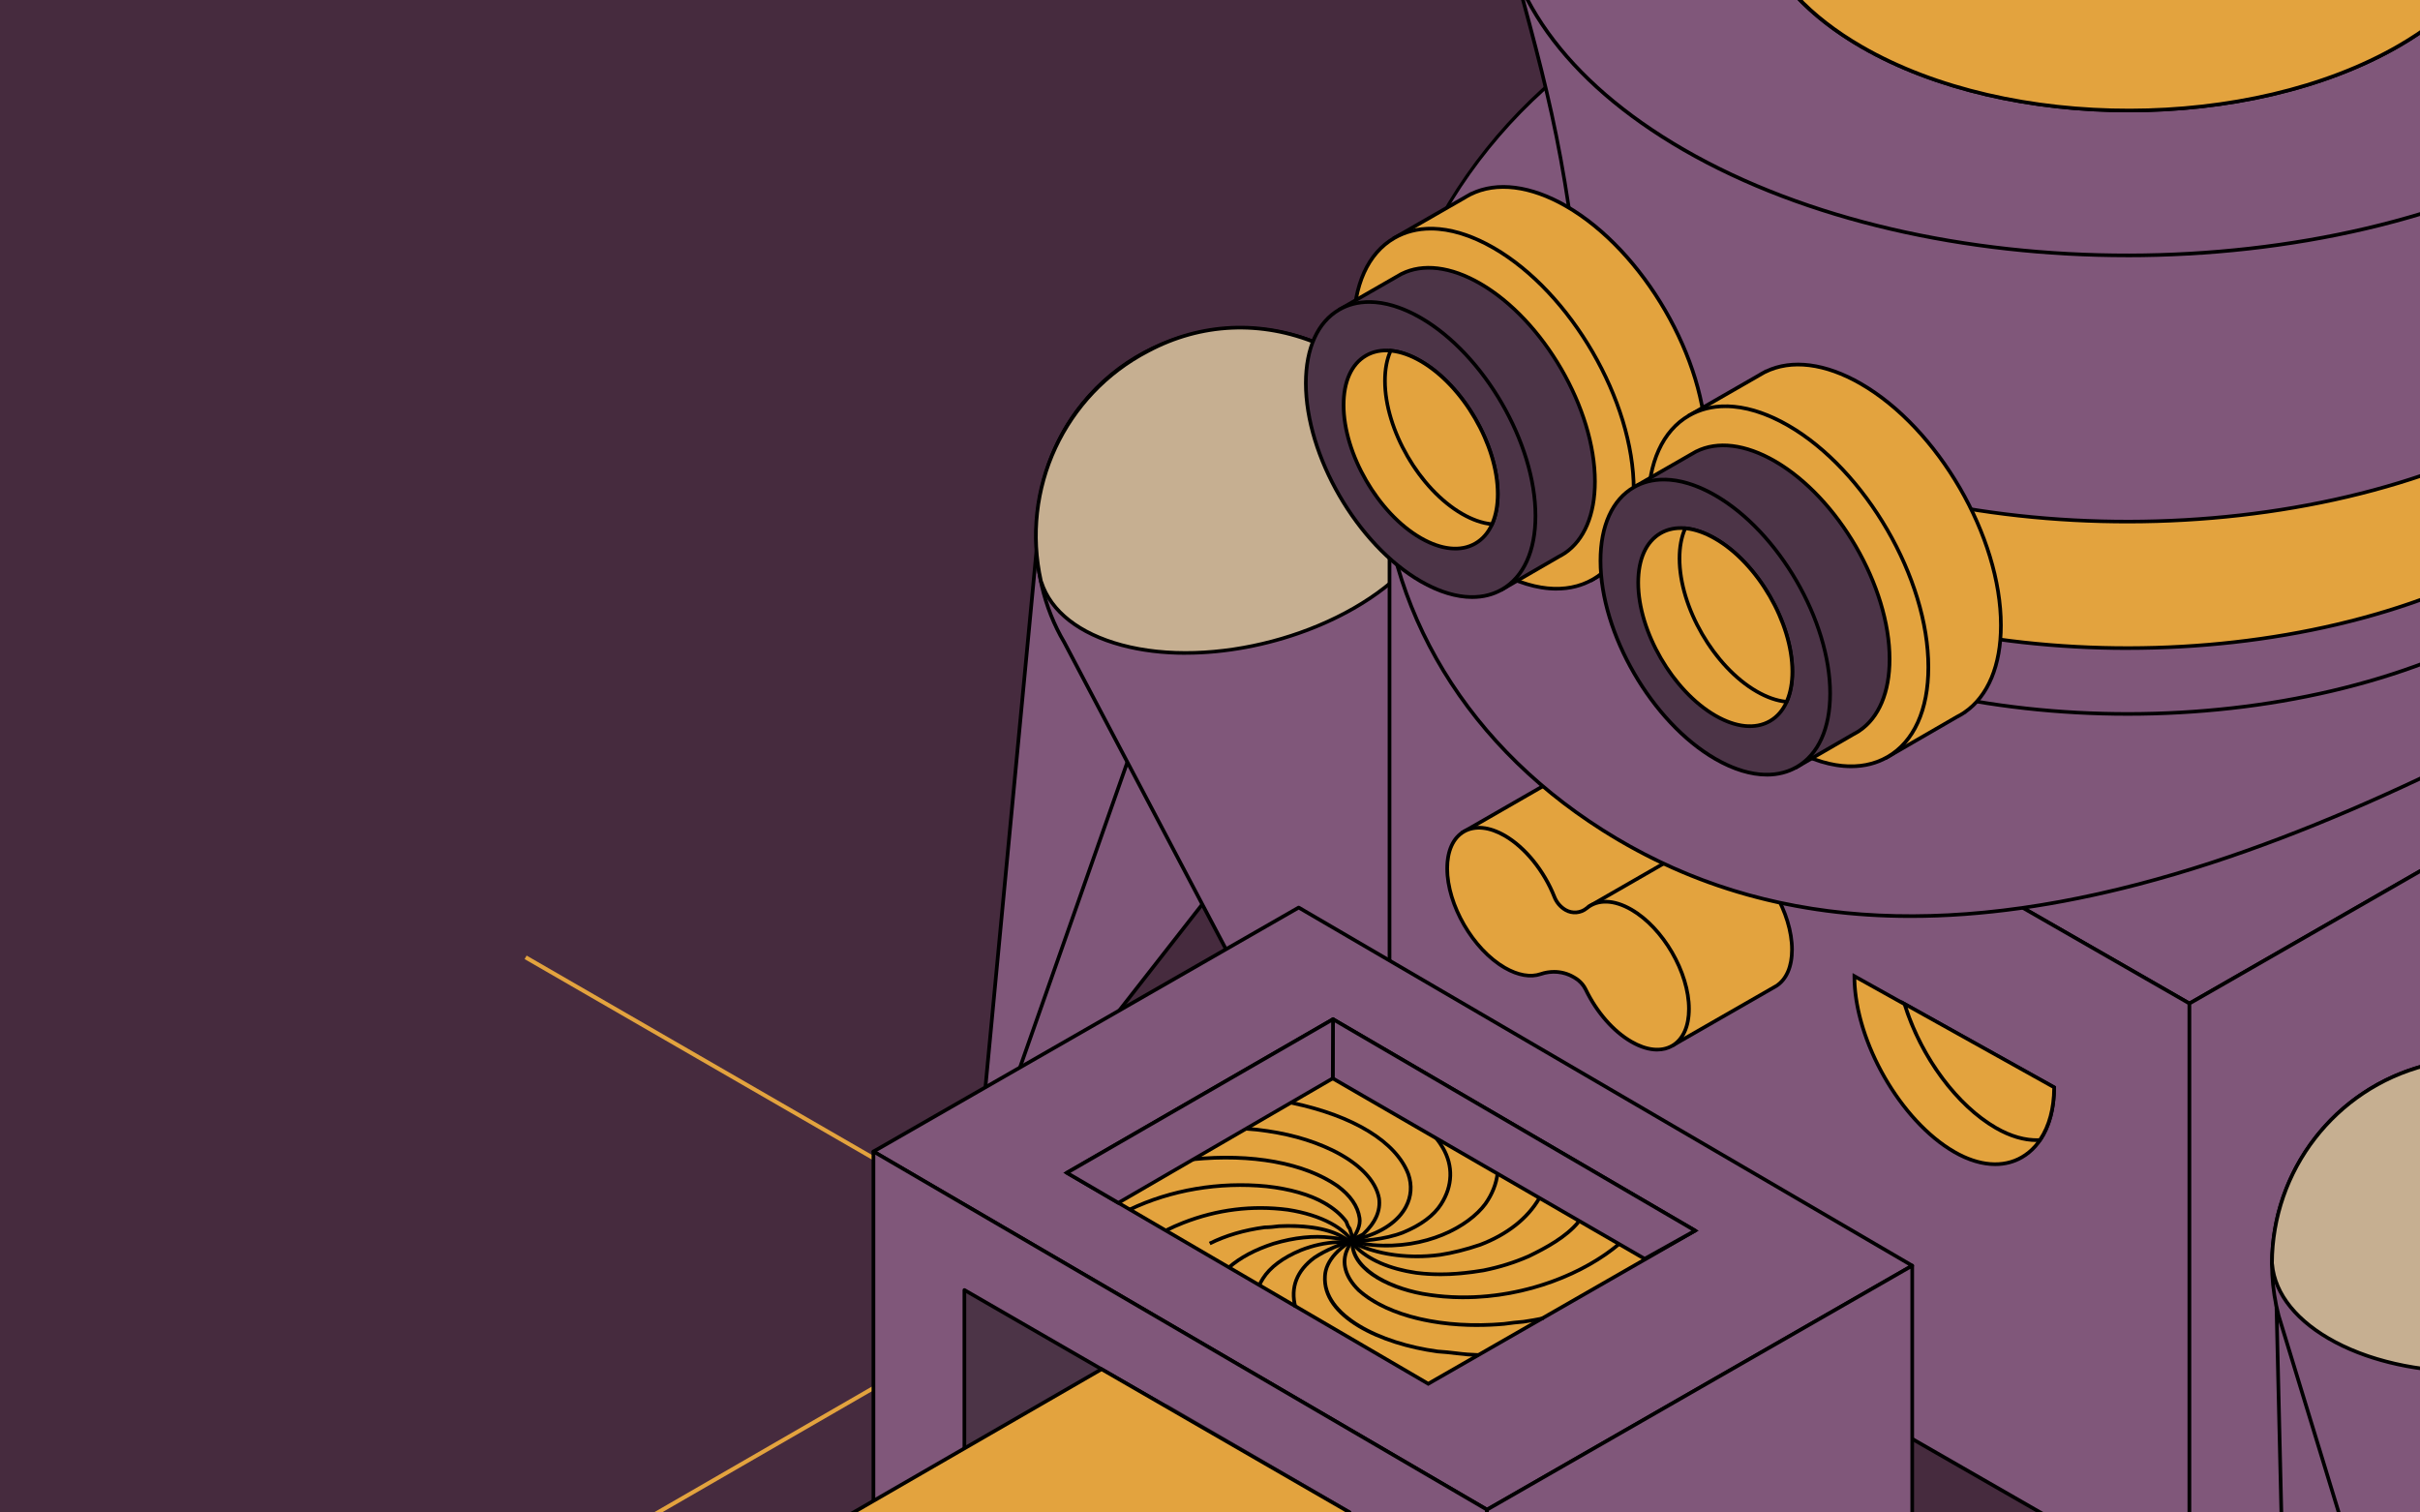
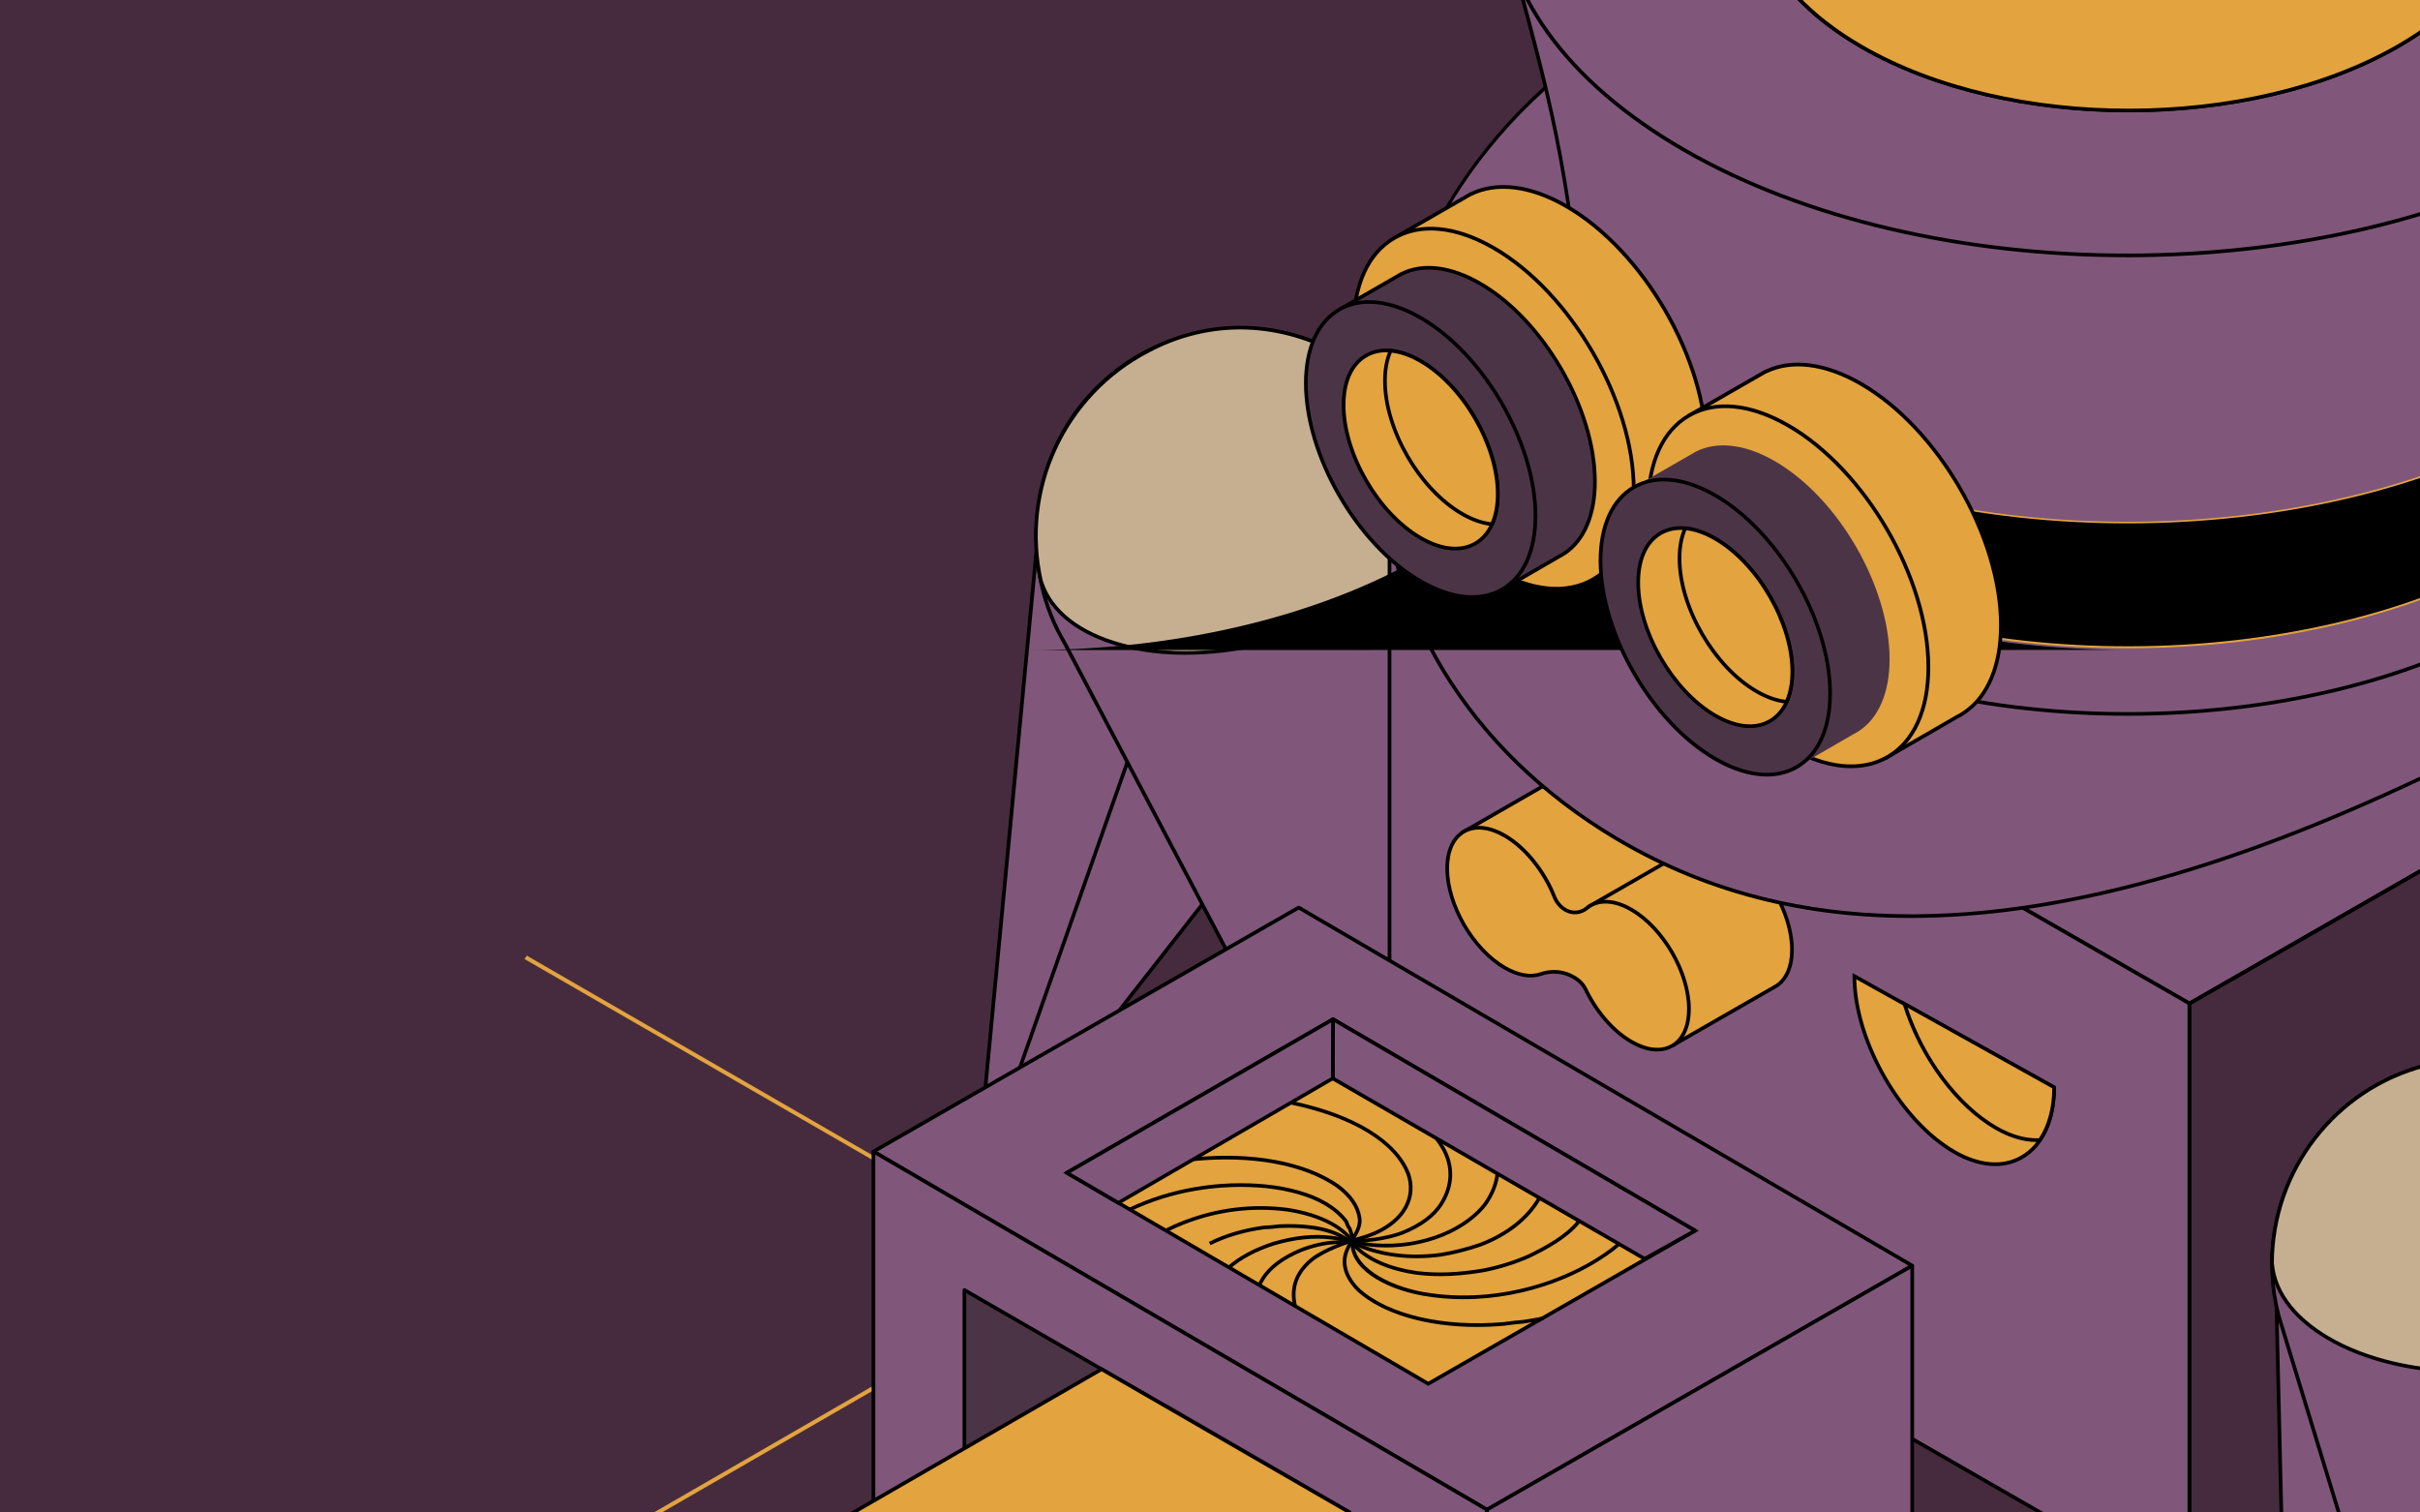
<svg xmlns="http://www.w3.org/2000/svg" id="Layer_1" data-name="Layer 1" viewBox="0 0 880 550">
  <defs>
    <clipPath id="clippath">
-       <rect x="-1609.19" y="-40" width="1200" height="630" style="fill: none;" />
-     </clipPath>
+       </clipPath>
    <clipPath id="clippath-1">
      <rect width="880" height="550.04" style="fill: none;" />
    </clipPath>
  </defs>
  <rect x="-24.48" y="-23.56" width="928.95" height="597.13" style="fill: #462b3e;" />
  <g style="clip-path: url(#clippath);">
    <line x1="12.03" y1="424.53" x2="-723.56" y2="849.23" style="fill: none; stroke: #e3a33e; stroke-miterlimit: 10; stroke-width: 1.36px;" />
  </g>
  <g style="clip-path: url(#clippath-1);">
    <g>
      <line x1="1161.81" y1="17.34" x2="173.55" y2="587.91" style="fill: none; stroke: #e3a33e; stroke-miterlimit: 10; stroke-width: 1.48px;" />
-       <line x1="1232.65" y1="391.77" x2="433.63" y2="853.08" style="fill: none; stroke: #e3a33e; stroke-miterlimit: 10; stroke-width: 1.48px;" />
      <line x1="1052.03" y1="845.16" x2="191.13" y2="348.12" style="fill: none; stroke: #e3a33e; stroke-miterlimit: 10; stroke-width: 1.48px;" />
      <g>
        <g>
          <g>
            <path d="M378.86,179.75l-24.24,254.71,157.09-200.9c22.51-33.59,13.58-79.28-20.01-101.79-42.96-29.55-104.2-3.18-112.85,47.98h0Z" style="fill: #80577a;" />
            <path d="M354.62,435.12c-.08,0-.16-.01-.25-.05-.28-.11-.44-.39-.42-.68l24.24-254.71s0-.03,0-.05c4.12-24.39,20.64-44.89,44.18-54.86,23.39-9.87,49.45-7.5,69.7,6.45,16.38,10.97,27.5,27.72,31.32,47.16,3.81,19.42-.14,39.14-11.14,55.55l-157.12,200.94c-.13.16-.33.26-.52.26ZM379.52,179.83l-24.02,252.42,155.69-199.11c10.77-16.07,14.65-35.44,10.91-54.51-3.74-19.08-14.67-35.53-30.76-46.32-19.88-13.67-45.46-16.03-68.43-6.32-23.11,9.79-39.33,29.91-43.39,53.83Z" />
          </g>
          <g>
            <line x1="354.62" y1="434.46" x2="429.13" y2="222.62" style="fill: #734e6c;" />
            <path d="M354.62,435.12c-.07,0-.15-.01-.22-.04-.35-.12-.53-.5-.4-.85l74.5-211.84c.12-.34.5-.53.85-.4.35.12.53.5.4.85l-74.5,211.84c-.09.27-.35.44-.63.44Z" />
          </g>
          <g>
            <path d="M391.58,149.48c24.28-32.85,70.6-39.79,103.44-15.5,16.29,12.04,25.84,29.63,28.74,48.18h0l61.66,271.06-.05.02c1.76,9.8-.33,20.27-6.71,28.9-12.3,16.64-35.76,20.15-52.4,7.85-4.24-3.13-7.61-6.99-10.1-11.28l-129.13-245.09c-14.74-24.82-13.69-59.47,4.55-84.14Z" style="fill: #80577a;" />
            <path d="M548.46,498.01c-8.1,0-15.96-2.57-22.59-7.48-4.2-3.11-7.67-6.96-10.28-11.47l-129.15-245.12c-15.23-25.67-13.35-60.57,4.6-84.85l.53.4-.53-.4c11.85-16.03,29.23-26.48,48.95-29.44,19.71-2.94,39.4,1.94,55.42,13.8,15.61,11.53,25.9,28.79,29,48.61l61.65,271.01c.02.1.02.19,0,.29,1.8,10.39-.63,20.74-6.87,29.18-6.06,8.19-14.94,13.53-25.01,15.04-1.92.29-3.83.43-5.73.43ZM451.21,120.14c-3.66,0-7.34.27-11.02.83-19.36,2.9-36.43,13.17-48.07,28.91-17.64,23.86-19.5,58.16-4.51,83.41l129.15,245.12c2.51,4.33,5.85,8.05,9.91,11.06,7.91,5.84,17.61,8.24,27.33,6.8,9.72-1.46,18.29-6.61,24.14-14.52,6.07-8.21,8.41-18.29,6.59-28.39-.02-.08-.02-.16,0-.24l-61.6-270.82c-3.05-19.51-13.17-36.47-28.49-47.79-12.75-9.42-27.86-14.37-43.42-14.37Z" />
          </g>
          <g>
            <path d="M417.46,127.65c-31.2,16.18-46.35,51.25-38.86,84.04l.04-.07c3.28,10.26,13.28,18.66,29.18,22.94,32.89,8.86,78.98-3.34,102.94-27.25,11.58-11.55,14.88-23.33,12.51-33.83-13-43.36-63.58-68.4-105.82-45.85Z" style="fill: #c6af91;" />
            <path d="M431.11,238.1c-8.22,0-16.16-.93-23.46-2.9-15.5-4.17-25.98-12.37-29.55-23.1-.07-.07-.12-.16-.15-.27-7.75-33.93,8.37-68.79,39.2-84.79,19.48-10.38,41.59-11.37,62.27-2.76,21.32,8.88,37.96,27.2,44.49,49.01,2.64,11.67-1.75,23.58-12.67,34.48-18.76,18.71-51.12,30.31-80.12,30.31ZM379.18,211.24c.04.05.08.11.1.18,3.33,10.42,13.53,18.41,28.72,22.51,32.64,8.78,78.52-3.36,102.3-27.08,10.59-10.56,14.85-22.05,12.33-33.21-6.41-21.39-22.76-39.39-43.72-48.12-20.31-8.47-42.02-7.5-61.14,2.7,0,0,0,0,0,0-30.2,15.66-46.04,49.76-38.59,83.01ZM417.46,127.64h.02s-.02,0-.02,0Z" />
          </g>
        </g>
        <g>
          <polygon points="539.66 450.72 505.39 385.84 609.58 336.37 607.04 448.28 539.66 450.72" style="fill: #4c3447;" />
          <path d="M539.66,451.39c-.25,0-.47-.13-.59-.36l-34.28-64.88c-.08-.16-.1-.35-.04-.52.06-.17.18-.32.35-.39l104.2-49.48c.21-.11.45-.08.65.04.19.13.31.34.31.57l-2.54,111.92c-.01.36-.29.64-.64.65l-67.38,2.44h-.02ZM506.3,386.15l33.76,63.89,66.34-2.4,2.5-110.22-102.6,48.72Z" />
        </g>
        <g>
          <g>
            <polygon points="796.15 364.92 505.29 197.89 796.36 30.87 1087.23 197.89 796.15 364.92" style="fill: #80577a;" />
            <path d="M796.15,365.58c-.11,0-.23-.03-.33-.09l-290.87-167.03c-.21-.12-.34-.34-.34-.58,0-.24.13-.46.34-.58L796.03,30.29c.2-.11.46-.11.66,0l290.87,167.02c.21.12.34.34.34.58,0,.24-.13.46-.34.58l-291.08,167.03c-.1.05-.22.09-.33.09ZM506.62,197.89l289.53,166.26,289.74-166.26L796.36,31.64l-289.74,166.25Z" />
          </g>
          <g>
            <polygon points="505.29 197.89 505.29 414.1 796.15 581.13 796.15 364.92 505.29 197.89" style="fill: #80577a;" />
            <path d="M796.15,581.79c-.11,0-.23-.03-.33-.09l-290.87-167.02c-.21-.12-.34-.34-.34-.58v-216.22c0-.24.13-.46.33-.58.21-.11.46-.11.66,0l290.87,167.03c.21.12.34.34.34.58v216.21c0,.24-.13.46-.33.57-.1.06-.22.09-.33.09ZM505.95,413.72l289.54,166.25v-214.68s-289.54-166.26-289.54-166.26v214.69Z" />
          </g>
          <g>
-             <polygon points="1087.23 197.89 1087.23 414.1 796.15 581.13 796.15 364.92 1087.23 197.89" style="fill: #80577a;" />
            <path d="M796.15,581.79c-.11,0-.23-.03-.33-.09-.21-.11-.33-.34-.33-.57v-216.21c0-.24.13-.46.34-.58l291.08-167.03c.2-.11.45-.11.66,0,.21.11.33.34.33.57v216.22c0,.24-.13.46-.34.58l-291.08,167.02c-.1.05-.22.09-.33.09ZM796.82,365.3v214.68s289.75-166.25,289.75-166.25v-214.69s-289.75,166.26-289.75,166.26Z" />
          </g>
        </g>
        <g>
          <g>
            <path d="M746.95,395.47c0,23.01-16.26,34.99-36.31,23.41-20.06-11.58-36.31-40.9-36.31-63.91,21.17,11.8,29.86,16.65,72.63,40.5Z" style="fill: #e3a33e;" />
            <path d="M725.53,424.02c-4.79,0-9.96-1.53-15.22-4.56-19.86-11.47-36.65-41.01-36.65-64.49v-1.13s73.96,41.24,73.96,41.24v.39c0,12.05-4.4,21.51-12.06,25.93-3.03,1.75-6.42,2.62-10.03,2.62ZM675,356.1c.52,22.88,16.78,51.12,35.97,62.2,8.8,5.09,17.3,5.77,23.92,1.95,7.16-4.13,11.31-13.01,11.4-24.39l-71.29-39.75Z" />
          </g>
          <g>
            <path d="M725.77,410.14c5.75,3.32,11.18,4.69,16.01,4.44,3.29-4.78,5.18-11.34,5.18-19.19-28.92-16.13-42.26-23.56-54.41-30.34,5.63,18.25,18.39,36.53,33.22,45.09Z" style="fill: #e3a33e;" />
            <path d="M740.61,415.27c-4.83,0-9.93-1.53-15.18-4.55h0c-14.41-8.32-27.57-26.17-33.53-45.48l-.49-1.58,56.2,31.33v.39c0,7.76-1.83,14.52-5.3,19.57l-.18.27-.33.02c-.39.02-.79.03-1.19.03ZM726.1,409.56c5.33,3.08,10.48,4.53,15.31,4.37,3.14-4.71,4.82-10.98,4.88-18.16l-52.6-29.33c6.08,18.39,18.67,35.18,32.41,43.12h0Z" />
          </g>
        </g>
        <g>
          <g>
            <g>
              <path d="M596.01,314.16c0,9.65-6.82,13.54-15.23,8.68-8.41-4.86-15.23-16.62-15.23-26.27,0-9.65,6.82-13.54,15.23-8.68,8.41,4.86,15.23,16.62,15.23,26.27Z" style="fill: #4c3447;" />
              <path d="M587.62,325.6c-2.21,0-4.66-.73-7.17-2.18-8.58-4.95-15.56-16.99-15.56-26.84,0-4.89,1.69-8.56,4.76-10.34,3.1-1.79,7.17-1.4,11.47,1.08,8.58,4.95,15.56,16.99,15.56,26.85,0,4.89-1.69,8.56-4.76,10.34-1.28.74-2.73,1.1-4.3,1.1ZM573.95,286.46c-1.34,0-2.56.31-3.64.93-2.64,1.53-4.09,4.79-4.09,9.19,0,9.42,6.68,20.95,14.9,25.69,3.87,2.25,7.48,2.64,10.14,1.08,2.64-1.52,4.09-4.79,4.09-9.18,0-9.43-6.68-20.95-14.9-25.69-2.31-1.34-4.52-2.01-6.5-2.01Z" />
            </g>
            <g>
              <path d="M605.59,318.45c0-13.27-9.37-29.43-20.93-36.1-5.74-3.32-10.94-3.66-14.73-1.55h0c-.07.04-37.92,21.8-37.92,21.8l30.74,50.35s36.87-21.14,37.1-21.29h.02s0-.01,0-.01c3.54-2.26,5.71-6.81,5.71-13.19Z" style="fill: #e3a33e;" />
              <path d="M562.53,353.84l-.34-.56-31.1-50.93.59-.34c8.88-5.1,37.86-21.77,37.93-21.81,4.16-2.31,9.62-1.75,15.38,1.56,11.72,6.78,21.27,23.23,21.27,36.68,0,6.22-2.03,11-5.71,13.54v.12l-.46.16c-.1.08-30.84,17.71-37,21.25l-.56.32ZM532.94,302.83l30.05,49.21c4.6-2.64,35.8-20.53,36.52-20.96h.02c3.48-2.23,5.4-6.72,5.4-12.63,0-13.03-9.24-28.97-20.6-35.53-5.34-3.09-10.34-3.62-14.07-1.55-.26.15-32.53,18.7-37.32,21.46Z" />
            </g>
          </g>
          <g>
            <g>
              <path d="M638.34,337.45c0,9.65-6.82,13.54-15.23,8.68-8.41-4.86-15.23-16.62-15.23-26.27,0-9.65,6.82-13.54,15.23-8.68,8.41,4.86,15.23,16.62,15.23,26.27Z" style="fill: #4c3447;" />
              <path d="M629.95,348.89c-2.21,0-4.66-.73-7.17-2.18-8.58-4.95-15.56-16.99-15.56-26.84,0-4.89,1.69-8.56,4.76-10.34,3.1-1.79,7.17-1.4,11.47,1.08,8.58,4.95,15.56,16.99,15.56,26.85,0,4.89-1.69,8.56-4.76,10.34-1.28.74-2.73,1.1-4.3,1.1ZM616.28,309.75c-1.34,0-2.56.31-3.64.93-2.64,1.53-4.09,4.79-4.09,9.19,0,9.42,6.68,20.95,14.9,25.69,3.87,2.25,7.47,2.64,10.14,1.08,2.64-1.52,4.09-4.79,4.09-9.18,0-9.43-6.68-20.95-14.9-25.69-2.31-1.34-4.52-2.01-6.5-2.01Z" />
            </g>
            <g>
              <path d="M651.64,345.34c0-13.27-9.37-29.43-20.93-36.1-5.74-3.32-10.94-3.66-14.73-1.55h0c-.07.04-37.92,21.8-37.92,21.8l30.74,50.35s36.87-21.14,37.1-21.29h.02s0-.01,0-.01c3.54-2.26,5.71-6.81,5.71-13.19Z" style="fill: #e3a33e;" />
              <path d="M608.57,380.73l-.34-.56-31.1-50.92.59-.34s37.85-21.76,37.92-21.8c4.16-2.33,9.63-1.77,15.39,1.55,11.72,6.76,21.27,23.22,21.27,36.68,0,6.39-2.14,11.27-6.02,13.75-.25.16-30.99,17.79-37.15,21.32l-.56.32ZM578.98,329.72l30.05,49.21c4.61-2.64,36.05-20.66,36.53-20.95,3.49-2.23,5.41-6.72,5.41-12.64,0-13.03-9.24-28.97-20.6-35.52-5.34-3.11-10.34-3.64-14.07-1.55-.12.07-32.52,18.7-37.32,21.46Z" />
            </g>
          </g>
          <g>
            <path d="M593.23,330.77c-6.55-3.78-12.4-3.7-16.23-.52-2.18,1.81-5.26,2.07-7.7.64h0c-1.84-1.07-3.26-2.74-4.04-4.72-3.64-9.2-10.36-17.86-18.06-22.31-11.56-6.67-20.93-1.33-20.93,11.93,0,13.27,9.37,29.43,20.93,36.1,4.94,2.85,9.48,3.51,13.06,2.29,3.97-1.35,8.31-1.02,11.94,1.09l.44.25c1.73,1.01,3.14,2.5,4.02,4.31,3.83,7.91,9.83,15.05,16.59,18.95,11.56,6.67,20.93,1.33,20.93-11.93,0-13.27-9.37-29.43-20.93-36.1Z" style="fill: #e3a33e;" />
            <path d="M602.63,382.36c-2.99,0-6.31-.99-9.73-2.97-6.65-3.84-12.8-10.85-16.86-19.24-.81-1.67-2.1-3.07-3.75-4.03l-.44-.26c-3.38-1.97-7.54-2.35-11.38-1.03-3.93,1.33-8.63.52-13.61-2.35-11.72-6.77-21.27-23.23-21.27-36.68,0-6.63,2.28-11.6,6.42-13.99,4.18-2.41,9.69-1.87,15.51,1.48,7.52,4.34,14.55,13.01,18.35,22.64.73,1.84,2.06,3.4,3.75,4.39,2.2,1.26,4.99,1.05,6.95-.58,4.23-3.52,10.42-3.34,16.99.45,11.72,6.77,21.27,23.23,21.27,36.68,0,6.63-2.28,11.6-6.42,13.99-1.72.99-3.68,1.49-5.78,1.49ZM565.08,352.73c2.61,0,5.18.67,7.44,1.99l.44.26c1.88,1.09,3.36,2.68,4.28,4.59,3.95,8.15,9.9,14.96,16.32,18.66,5.4,3.12,10.44,3.64,14.18,1.49,3.71-2.14,5.75-6.7,5.75-12.84,0-13.03-9.24-28.97-20.6-35.53h0c-6.06-3.51-11.7-3.71-15.47-.58-2.39,1.98-5.79,2.27-8.46.71-1.95-1.13-3.49-2.92-4.33-5.05-3.69-9.36-10.51-17.77-17.78-21.97-5.4-3.12-10.44-3.64-14.18-1.49-3.71,2.14-5.75,6.7-5.75,12.84,0,13.03,9.24,28.97,20.6,35.53,4.57,2.64,9.01,3.46,12.52,2.24,1.65-.56,3.36-.84,5.04-.84Z" />
          </g>
        </g>
        <g>
          <g>
            <polygon points="601.54 627 395.81 508.45 386.07 691.43 591.8 809.97 601.54 627" style="fill: #e3a33e; opacity: .5;" />
            <polygon points="601.54 627 395.81 508.45 425.93 668.49 631.66 787.03 601.54 627" style="fill: #e3a33e; opacity: .5;" />
            <polygon points="601.54 627 395.81 508.45 465.79 645.56 671.52 764.1 601.54 627" style="fill: #e3a33e; opacity: .5;" />
            <g style="opacity: .5;">
              <polygon points="601.54 627 395.81 508.45 346.21 714.37 551.94 832.91 601.54 627" style="fill: #e3a33e;" />
            </g>
          </g>
          <g>
            <g>
              <g>
                <g>
                  <polygon points="540.72 548.98 317.61 418.74 472.24 330.01 695.35 460.25 540.72 548.98" style="fill: #80577a;" />
                  <path d="M540.72,549.65c-.11,0-.23-.03-.34-.09l-223.11-130.24c-.21-.11-.33-.34-.33-.57,0-.24.13-.46.34-.58l154.63-88.73c.2-.11.46-.11.67,0l223.11,130.23c.21.11.33.34.33.57,0,.24-.13.46-.34.58l-154.63,88.73c-.1.05-.22.09-.33.09ZM318.94,418.75l221.79,129.47,153.31-87.97-221.79-129.46-153.3,87.97Z" />
                </g>
                <g>
                  <polygon points="317.61 418.74 317.61 603.32 540.72 733.56 540.72 548.98 317.61 418.74" style="fill: #80577a;" />
                  <path d="M540.72,734.22c-.11,0-.23-.03-.34-.09l-223.11-130.24c-.2-.11-.33-.34-.33-.57v-184.58c0-.24.13-.46.34-.58.2-.11.46-.11.67,0l223.11,130.24c.2.11.33.34.33.57v184.58c0,.24-.13.46-.34.58-.1.05-.22.09-.33.09ZM318.28,602.93l221.78,129.47v-183.04s-221.78-129.47-221.78-129.47v183.04Z" />
                </g>
                <g>
                  <polygon points="695.35 460.25 695.35 644.83 540.72 733.56 540.72 548.98 695.35 460.25" style="fill: #80577a;" />
                  <path d="M540.72,734.22c-.11,0-.23-.03-.33-.09-.21-.11-.33-.34-.33-.57v-184.58c0-.24.13-.46.34-.58l154.63-88.73c.2-.11.45-.11.66,0,.21.11.33.34.33.57v184.58c0,.24-.13.46-.34.58l-154.63,88.73c-.1.05-.22.09-.33.09ZM541.39,549.36v183.04s153.3-87.96,153.3-87.96v-183.05s-153.3,87.97-153.3,87.97Z" />
                </g>
              </g>
              <g>
                <polygon points="490.66 677.72 350.69 596.9 350.69 469.1 490.66 549.91 490.66 677.72" style="fill: #4c3447;" />
                <path d="M490.66,678.39c-.11,0-.23-.03-.33-.09l-139.98-80.82c-.21-.12-.33-.34-.33-.58v-127.8c0-.24.13-.46.33-.58.21-.11.46-.11.67,0l139.98,80.81c.21.12.33.34.33.58v127.81c0,.24-.13.46-.33.58-.1.05-.22.09-.33.09ZM351.35,596.52l138.64,80.05v-126.28s-138.64-80.05-138.64-80.05v126.27Z" />
              </g>
            </g>
            <path d="M879.15,730.4c-13.95,0-27.91-3.22-39.06-9.66l-12.42-7.38c-14.16-8.18,8.09-46.73,22.26-38.55l12.42,7.38c8.44,4.88,24.93,4.93,33.29.1l179.6-103.55-40.28-23c-15.65-9.65,6.54-48.23,22.26-38.55l45.8,26.18c14.44,8.34,22.72,21.24,22.72,35.4,0,14.11-8.22,26.95-22.55,35.22l-185.3,106.84c-11.03,6.37-24.88,9.55-38.75,9.56Z" style="fill: #4c3447;" />
            <g>
              <polygon points="440.49 690.33 277.22 596.07 424.13 511.25 490.66 549.91 490.66 661.36 440.49 690.33" style="fill: #e7d7cc;" />
              <path d="M440.49,691c-.11,0-.23-.03-.33-.09l-163.26-94.26c-.21-.12-.33-.34-.33-.58,0-.24.13-.46.33-.58l146.91-84.82c.21-.11.46-.11.67,0l66.53,38.67c.21.11.33.34.33.57v111.45c0,.24-.13.46-.33.58l-50.18,28.97c-.1.05-.22.09-.33.09ZM278.55,596.07l161.94,93.5,49.51-28.59v-110.68s-65.87-38.28-65.87-38.28l-145.58,84.05Z" style="fill: #4e3448;" />
            </g>
            <g>
              <path d="M400.56,497.9l-123.34,71.21,163.26,94.26,50.18-28.97v-84.48s-90.1-52.02-90.1-52.02ZM455.35,633.9c-8.16,4.71-21.43,4.69-29.63-.05-8.21-4.74-8.25-12.4-.09-17.11,8.16-4.71,21.43-4.69,29.63.05,8.21,4.74,8.25,12.4.09,17.11ZM367.58,545l71.71,41.85" style="fill: #e3a33e;" />
              <path d="M440.49,664.13l-.33-.19-164.26-94.84.99-.58,123.67-71.4.33.19,90.43,52.22v85.25l-.33.19-50.51,29.15ZM278.55,569.11l161.94,93.49,49.51-28.58v-83.72s-89.43-51.64-89.43-51.64l-122.01,70.45ZM440.35,613.88c-5.22,0-10.43,1.14-14.4,3.44-3.71,2.14-5.76,4.96-5.76,7.93,0,2.99,2.08,5.84,5.85,8.02,8.01,4.63,21.01,4.66,28.97.05h0c3.71-2.14,5.76-4.96,5.76-7.93,0-3-2.08-5.85-5.85-8.03-4.02-2.33-9.31-3.49-14.57-3.49Z" />
            </g>
            <g>
              <polygon points="519.36 503.19 387.96 426.47 484.73 370.64 616.4 447.51 519.36 503.19" style="fill: #e3a33e;" />
              <path d="M519.36,503.96l-.33-.19-132.39-77.3,98.1-56.59.33.19,132.66,77.45-98.37,56.44ZM389.28,426.48l130.08,75.95,95.71-54.92-130.35-76.1-95.44,55.07Z" />
            </g>
            <g>
              <path d="M515.13,457.53c-9.98,0-19.36-2.35-26.57-6.76-5.04-3.2-13.37-4.69-23.46-4.21-1.65.2-3.26.4-5.18.41-7.36.99-14.03,2.96-19.73,5.81l-.59-1.18c5.83-2.92,12.64-4.93,20.23-5.95,1.92-.02,3.5-.21,5.02-.4l.19-.02c7.31-.35,17.49.13,24.23,4.42,9.02,5.51,21.54,7.72,34.35,5.99,4.47-.68,9.18-1.86,14.38-3.61,9.65-3.67,16.98-9.42,21.16-16.63l1.15.67c-4.33,7.47-11.89,13.42-21.86,17.21-5.3,1.79-10.08,2.98-14.63,3.68-2.91.38-5.81.58-8.67.58Z" />
-               <path d="M537.64,493.42c-2.68-.08-5.35-.29-7.92-.62-2.48-.34-4.57-.5-7.05-.69-20.76-2.82-42.58-12.82-41.52-28.16.31-5.78,5.33-11.35,14.14-15.66,4.29-4.06,6.1-8.12,5.53-12.42-1.14-6.29-7.08-12.35-16.7-17.05-7.97-3.81-16.6-6.16-27.17-7.38-1.4-.13-2.8-.26-4.18-.35l.09-1.33c1.39.11,2.8.23,4.23.36,10.73,1.24,19.5,3.62,27.6,7.5,10.02,4.89,16.21,11.29,17.43,18.04.64,4.81-1.32,9.28-6,13.67l-.16.11c-8.42,4.1-13.21,9.28-13.49,14.59-.96,13.85,19.56,23.94,40.33,26.75,2.38.17,4.58.36,7.09.69,2.52.33,5.15.53,7.79.6l-.04,1.33Z" />
              <path d="M532.28,472.44c-4.98,0-10.05-.41-15.15-1.32-13.72-2.54-27.07-9.85-25.99-20.45,0-.81-.26-1.57-.54-2.36-.13-.38-.26-.77-.37-1.17-.64-.78-.96-1.69-1.28-2.59-1.89-2.51-4.44-4.66-7.79-6.57-5.18-2.96-12.33-5-20.68-5.92-17.08-1.67-34.63,1.3-49.41,8.39l-.57-1.2c14.99-7.19,32.79-10.22,50.12-8.51,8.54.93,15.87,3.03,21.21,6.08,3.54,2.02,6.24,4.32,8.25,7.01l.1.18c.31.9.6,1.73,1.16,2.37l.14.28c.1.42.24.81.38,1.2.3.86.61,1.75.61,2.86-1,9.77,12.21,16.72,24.9,19.08,28.45,5.01,56.13-5.37,70.94-17.93l.86,1.01c-12.39,10.51-33.63,19.54-56.88,19.54Z" />
              <path d="M458.5,467.68l-1.2-.56c.41-.87.88-1.73,1.39-2.55,2.64-4.2,7.54-7.86,14.17-10.59,4.45-1.75,8.97-2.73,13.43-2.94l1.48-.07c7.86-.38,15.28-.75,22.16-3.39,6.36-2.61,11.04-6.08,13.54-10.06,4.1-6.39,4.33-13.42.64-19.78-.66-1.13-1.42-2.27-2.29-3.37l1.05-.82c.9,1.16,1.7,2.35,2.39,3.52,3.95,6.82,3.71,14.33-.67,21.16-2.64,4.2-7.54,7.86-14.17,10.57-7.09,2.72-14.61,3.09-22.58,3.49l-1.48.07c-4.32.19-8.69,1.15-13,2.84-6.37,2.61-11.05,6.1-13.54,10.06-.49.77-.93,1.59-1.31,2.41Z" />
              <path d="M523.67,464.05c-3.01,0-5.91-.18-8.76-.54-9.95-1.47-17.77-4.89-22.62-9.91l-.12-.17c-2.99-6.2-11.95-11-23.98-12.86-12.79-1.67-25.47-.09-37.68,4.69-2.12.83-4.17,1.74-6.08,2.7l-.6-1.18c1.95-.98,4.03-1.9,6.19-2.75,12.42-4.87,25.33-6.46,38.35-4.77,12.41,1.92,21.72,6.96,24.94,13.5,4.65,4.77,12.18,8.03,21.77,9.44,7.35.93,15.07.64,24.28-.9,5.7-1.14,11.18-2.85,16.28-5.09,6.32-3.06,13.4-6.91,17.8-12.22l1.02.85c-4.56,5.51-11.8,9.44-18.27,12.58-5.21,2.29-10.78,4.03-16.59,5.19-5.8.97-11.02,1.45-15.94,1.45Z" />
              <rect x="468.87" y="400.7" width="1.33" height=".6" transform="translate(-18.27 779.56) rotate(-78.31)" />
              <path d="M470.37,475.4c-1.89-7.29.59-13.71,7.18-18.59,4.19-2.8,9.79-5.18,16.65-7.1,7.88-2.09,13.71-6.04,16.43-11.15,1.9-3.57,2.2-7.5.86-11.37-4.36-11.52-19.6-20.81-41.79-25.48l.28-1.3c22.64,4.77,38.23,14.37,42.77,26.33,1.47,4.24,1.15,8.54-.93,12.45-2.89,5.42-9.01,9.62-17.25,11.8-6.73,1.88-12.19,4.2-16.24,6.9-6.17,4.58-8.42,10.37-6.66,17.18l-1.28.34Z" />
              <path d="M537.15,482.53c-18.28,0-34.43-4.68-43.55-12.9-5.05-4.97-6.58-10.44-4.34-15.43.53-1.29,1.27-2.55,1.99-3.78,1.48-2.51,2.87-4.88,2.47-7.41-.59-4.09-3.21-7.86-7.79-11.23-11.84-8.22-30.85-11.68-52.17-9.54l-.13-1.32c21.63-2.2,40.97,1.36,53.08,9.77,4.89,3.6,7.69,7.68,8.33,12.12.47,2.99-1.11,5.68-2.64,8.28-.7,1.18-1.42,2.41-1.92,3.63-2,4.46-.57,9.41,4.03,13.94,10.43,9.4,30.51,14,52.31,12.11,2.56-.39,4.86-.6,7.09-.79,2.36-.34,4.78-.76,7.17-1.25l.27,1.3c-2.41.49-4.86.91-7.28,1.26-2.24.2-4.52.4-7.08.79-3.33.3-6.61.44-9.83.44Z" />
              <path d="M447.33,461.36l-.87-.99c4.15-3.62,9.69-6.57,16.46-8.77,7.7-2.28,14.65-3,21.23-2.21,2.77.26,5.26.82,7.66,1.36,2.35.52,4.78,1.07,7.47,1.33,19.09,1.59,34.26-6.51,40.33-14.71,2.42-3.42,3.87-7.08,4.3-10.85l1.32.15c-.46,4-1.99,7.86-4.54,11.48-6.29,8.51-21.96,16.92-41.53,15.25-2.78-.26-5.25-.82-7.64-1.35-2.36-.53-4.8-1.08-7.51-1.34-6.4-.75-13.18-.05-20.69,2.16-6.59,2.13-11.97,4.99-15.98,8.5Z" />
            </g>
            <g>
              <polygon points="484.73 370.64 484.64 392.15 598.05 457.76 616.4 447.51 484.73 370.64" style="fill: #80577a;" />
              <path d="M598.05,458.43c-.11,0-.23-.03-.33-.09l-113.41-65.61c-.21-.12-.33-.34-.33-.58l.09-21.51c0-.24.13-.46.34-.58.2-.11.46-.11.67,0l131.67,76.87c.21.12.33.34.33.58,0,.24-.13.46-.34.57l-18.35,10.25c-.1.06-.21.09-.32.09ZM485.31,391.76l112.75,65.23,17-9.5-129.67-75.7-.08,19.97Z" />
            </g>
            <g>
              <polyline points="453.46 410.24 406.68 437.4 387.96 426.47 484.73 370.64 484.64 392.15 453.46 410.24" style="fill: #80577a;" />
              <path d="M406.67,438.07c-.11,0-.23-.03-.34-.09l-18.72-10.93c-.2-.11-.33-.34-.33-.57,0-.24.13-.46.33-.58l96.77-55.83c.21-.11.46-.11.67,0,.21.11.33.34.33.57l-.09,21.51c0,.24-.13.46-.33.57l-77.97,45.25c-.1.06-.22.09-.33.09ZM389.28,426.48l17.39,10.16,46.46-26.96.33.57-.33-.57,30.85-17.91.08-19.98-94.78,54.69Z" />
            </g>
          </g>
        </g>
        <g>
          <g>
            <path d="M582.74,301.83c118.18,74.96,272.9-.51,385.95-65.78,113.06-65.27,141.64-95.64,23.46-170.6C873.97-9.5,708.62-57.74,595.56,7.53c-113.06,65.27-131,219.34-12.83,294.3Z" style="fill: #80577a;" />
            <path d="M694.82,333.8c-42.2,0-79.38-10.44-112.44-31.41-52.65-33.4-82.16-85.73-80.96-143.6.62-29.52,9.3-58.97,25.11-85.18,16.37-27.12,40.12-50.17,68.69-66.66,118.22-68.23,287.9-11.43,397.28,57.94,54.01,34.26,76.85,58.71,76.37,81.77-.57,27.65-34.08,51.99-99.85,89.97-52.42,30.26-121.52,67.33-191.22,85.54-29.65,7.74-57.25,11.63-82.98,11.63ZM720.25-22.51c-44.27,0-86.91,8.99-124.36,30.62-57.04,32.93-91.86,89.27-93.14,150.72-1.2,57.38,28.09,109.3,80.34,142.45,52.89,33.55,116.47,39.97,194.37,19.62,69.54-18.17,138.55-55.19,190.89-85.41,65.35-37.73,98.63-61.83,99.19-88.84.47-22.53-22.19-46.65-75.76-80.63-74.37-47.16-176.68-88.52-271.54-88.52Z" />
          </g>
          <g>
            <path d="M547.66-22.8h454.55c-15.56,58.56-24.96,78.32-31.54,174.13h-.01c-2.28,27.22-21.48,54.11-57.59,74.95-76.77,44.32-200.84,44.54-277.13.5-36.21-20.9-55.11-48.02-56.8-75.49-8.87-95.18-14.18-109.93-31.48-174.1Z" style="fill: #80577a;" />
            <path d="M773.7,260.27c-50.1,0-100.07-10.96-138.1-32.91-35.07-20.25-55.36-47.25-57.13-76.03-8.22-88.28-13.19-106.57-27.91-160.87-1.12-4.14-2.3-8.49-3.54-13.09-.05-.2-.01-.42.11-.58.13-.16.32-.26.53-.26h454.55c.21,0,.4.09.53.26.12.16.17.38.11.57-2.53,9.53-4.86,17.89-7.12,25.99-11.38,40.86-18.9,67.85-24.4,148.02,0,.05-.01.09-.02.14-2.44,28.43-23,55.18-57.9,75.34-38.57,22.26-89.19,33.42-139.7,33.42ZM548.52-22.14c1.16,4.29,2.26,8.36,3.32,12.25,14.35,52.91,19.72,72.7,27.95,161.12,1.75,28.33,21.8,54.95,56.47,74.97,75.98,43.88,200,43.65,276.46-.5,34.58-19.96,54.91-46.39,57.26-74.43,0-.04.01-.09.02-.12,5.51-80.2,13.04-107.24,24.44-148.16,2.18-7.85,4.44-15.97,6.89-25.13h-452.81Z" />
          </g>
          <g>
            <path d="M612.27,54.45c89.28,51.54,234.48,51.28,324.32-.59,89.84-51.87,90.29-135.7,1.02-187.24-89.28-51.54-234.48-51.28-324.32.59-89.84,51.87-90.29,135.7-1.02,187.24Z" style="fill: #80577a;" />
            <path d="M773.49,93.53c-58.61,0-117.08-12.83-161.56-38.5-43.2-24.95-66.99-58.21-66.99-93.67,0-35.77,24.15-69.41,68.01-94.74,89.87-51.9,235.66-52.16,324.98-.58,43.2,24.95,66.99,58.21,66.99,93.67,0,35.77-24.15,69.41-68.01,94.74-45.12,26.05-104.34,39.09-163.43,39.09ZM776.38-171.16c-58.85,0-117.82,12.99-162.76,38.93-43.43,25.07-67.35,58.31-67.35,93.58,0,34.96,23.56,67.82,66.33,92.51,88.95,51.37,234.14,51.1,323.65-.58,43.43-25.07,67.35-58.31,67.35-93.58,0-34.96-23.56-67.82-66.33-92.51-44.29-25.58-102.53-38.35-160.89-38.35Z" />
          </g>
          <g>
            <g>
              <path d="M677.04,17.05c53.73,31.02,141.12,30.86,195.18-.35,54.07-31.22,54.34-81.67.61-112.69-53.73-31.02-141.12-30.86-195.18.35-54.07,31.22-54.34,81.67-.61,112.69Z" style="fill: #e3a33e;" />
              <path d="M774.07,40.83c-35.31,0-70.56-7.74-97.37-23.2h0c-26.08-15.06-40.45-35.16-40.45-56.59,0-21.63,14.58-41.96,41.06-57.25,54.17-31.26,142.03-31.42,195.85-.35,26.09,15.06,40.45,35.16,40.45,56.6,0,21.63-14.58,41.95-41.06,57.25-27.19,15.7-62.88,23.55-98.48,23.55ZM775.8-118.46c-35.37,0-70.81,7.8-97.82,23.4-26.05,15.04-40.4,34.96-40.4,56.1,0,20.94,14.13,40.63,39.79,55.44h0c53.46,30.87,140.72,30.71,194.52-.35,26.05-15.04,40.4-34.96,40.4-56.09,0-20.94-14.13-40.64-39.79-55.44-26.62-15.37-61.62-23.05-96.7-23.05Z" />
            </g>
            <g>
              <path d="M677.65-64.44c54.07-31.22,141.45-31.37,195.18-.35,19.88,11.48,32.34,25.62,37.45,40.46-5.17,15.02-17.86,29.37-38.06,41.04-54.07,31.22-141.45,31.37-195.18.35-19.88-11.48-32.34-25.62-37.45-40.46,5.17-15.02,17.86-29.37,38.06-41.04Z" style="fill: #e3a33e;" />
              <path d="M774.07,40.83c-35.32,0-70.56-7.73-97.37-23.2-19.35-11.17-32.4-25.29-37.74-40.82l-.07-.22.07-.22c5.41-15.72,18.67-30.03,38.36-41.4h0c54.17-31.26,142.03-31.42,195.85-.35,19.35,11.17,32.4,25.28,37.74,40.82l.07.22-.07.22c-5.41,15.72-18.68,30.04-38.36,41.4-27.19,15.7-62.88,23.55-98.48,23.55ZM640.29-23.4c5.28,15.14,18.1,28.93,37.08,39.88,53.46,30.87,140.72,30.71,194.52-.35,19.31-11.14,32.34-25.13,37.69-40.46-5.29-15.14-18.1-28.93-37.08-39.88-53.45-30.87-140.72-30.71-194.52.35h0c-19.31,11.15-32.34,25.14-37.69,40.46Z" />
            </g>
          </g>
          <g>
            <path d="M971.35,142.27c-7.57,21.71-25.91,42.45-55.13,59.32-78.52,45.33-205.43,45.56-283.46.51-29.03-16.76-47.14-37.44-54.46-59.12-1.35-14.03-2.62-26.22-3.88-37.05,9.8,17.74,26.85,34.42,51.2,48.48,81.95,47.31,215.23,47.07,297.69-.54,24.18-13.96,41.26-30.46,51.3-47.98-1.16,10.76-2.25,22.76-3.26,36.38Z" style="fill: #e3a33e;" />
-             <path d="M773.68,236.34c-51.24,0-102.36-11.21-141.25-33.66-28.17-16.26-47.11-36.83-54.76-59.48-1.39-14.32-2.66-26.43-3.91-37.19l-.39-3.35,1.63,2.95c10.12,18.33,27.27,34.55,50.95,48.22,81.63,47.14,214.88,46.89,297.03-.54,23.49-13.56,40.67-29.62,51.06-47.73l1.58-2.75-.34,3.15c-1.18,10.96-2.25,22.86-3.26,36.35l-.03.17c-7.9,22.67-27.07,43.3-55.42,59.67-39.45,22.77-91.22,34.18-142.88,34.18ZM575.44,109.04c1.13,9.96,2.29,21.08,3.52,33.87,7.51,22.19,26.24,42.51,54.13,58.6,77.72,44.88,204.59,44.65,282.8-.51,28.04-16.19,46.99-36.54,54.81-58.87.91-12.25,1.88-23.18,2.94-33.29-10.62,17.24-27.42,32.58-49.99,45.6-82.51,47.63-216.36,47.88-298.36.54-22.69-13.1-39.44-28.54-49.84-45.94Z" />
+             <path d="M773.68,236.34c-51.24,0-102.36-11.21-141.25-33.66-28.17-16.26-47.11-36.83-54.76-59.48-1.39-14.32-2.66-26.43-3.91-37.19l-.39-3.35,1.63,2.95l1.58-2.75-.34,3.15c-1.18,10.96-2.25,22.86-3.26,36.35l-.03.17c-7.9,22.67-27.07,43.3-55.42,59.67-39.45,22.77-91.22,34.18-142.88,34.18ZM575.44,109.04c1.13,9.96,2.29,21.08,3.52,33.87,7.51,22.19,26.24,42.51,54.13,58.6,77.72,44.88,204.59,44.65,282.8-.51,28.04-16.19,46.99-36.54,54.81-58.87.91-12.25,1.88-23.18,2.94-33.29-10.62,17.24-27.42,32.58-49.99,45.6-82.51,47.63-216.36,47.88-298.36.54-22.69-13.1-39.44-28.54-49.84-45.94Z" />
          </g>
          <g>
            <g>
              <g>
                <g>
                  <path d="M507.23,86.42l25.29-14.52c.61-.38,1.23-.74,1.87-1.07l.21-.12h0c9.12-4.59,21.4-3.55,34.92,4.25,28.13,16.24,50.94,55.58,50.94,87.86,0,15.24-5.09,26.17-13.41,31.77h0s-.13.08-.13.08c-.79.52-1.61.99-2.45,1.42l-25.53,14.76-71.7-124.43Z" style="fill: #e3a33e;" />
                  <path d="M578.69,211.76l-72.37-125.58.58-.34,25.29-14.52c.59-.38,1.24-.75,1.89-1.09l.8-.44.02.03c9.61-4.54,21.99-2.92,34.96,4.55,28.27,16.32,51.27,56,51.27,88.44,0,13.94-4.26,24.89-12.05,31.11h.37l-2.05,1.24c-.86.56-1.68,1.04-2.62,1.52l-26.08,15.08ZM508.14,86.67l71.04,123.28,24.96-14.43c.93-.47,1.71-.92,2.41-1.39l.13-.08c8.46-5.69,13.11-16.78,13.11-31.22,0-32.02-22.7-71.17-50.6-87.28-12.82-7.4-25-8.91-34.29-4.23l-.19.1c-.63.32-1.24.67-1.83,1.05l-24.74,14.2Z" />
                </g>
                <g>
                  <path d="M492.2,119.2c0,32.28,22.81,71.62,50.94,87.86,28.13,16.24,50.94,3.24,50.94-29.04,0-32.28-22.81-71.62-50.94-87.86-28.13-16.24-50.94-3.24-50.94,29.04Z" style="fill: #e3a33e;" />
                  <path d="M566,214.75c-7.12,0-15.02-2.39-23.19-7.11-28.27-16.33-51.27-56-51.27-88.44,0-15.79,5.38-27.59,15.14-33.23,9.84-5.69,22.92-4.4,36.8,3.6,28.27,16.32,51.27,56,51.27,88.44,0,15.79-5.38,27.59-15.14,33.23-4.05,2.33-8.64,3.5-13.6,3.5ZM520.28,83.81c-4.74,0-9.1,1.1-12.94,3.32-9.33,5.38-14.47,16.78-14.47,32.08,0,32.01,22.7,71.17,50.61,87.28,13.45,7.77,26.05,9.06,35.47,3.61,9.33-5.38,14.47-16.78,14.47-32.08,0-32.02-22.7-71.17-50.6-87.28-7.97-4.6-15.64-6.93-22.53-6.93Z" />
                </g>
              </g>
              <g>
                <g>
                  <path d="M487.18,112.49l20.73-11.9c.5-.32,1.01-.61,1.53-.88l.17-.1h0c7.47-3.76,17.54-2.91,28.62,3.48,23.06,13.31,41.75,45.55,41.75,72.01,0,12.49-4.17,21.45-10.99,26.04h0s-.11.07-.11.07c-.65.43-1.32.81-2.01,1.16l-20.92,12.1-58.77-101.99Z" style="fill: #4c3447;" />
                  <path d="M545.95,215.15c-.06,0-.11,0-.17-.03-.17-.04-.32-.15-.4-.31l-58.77-101.99c-.09-.15-.11-.33-.07-.5.05-.17.16-.32.31-.4l20.73-11.9c.49-.31,1.02-.61,1.55-.89l.16-.09s.07-.03.11-.05c7.98-3.98,18.33-2.72,29.16,3.54,23.2,13.4,42.08,45.96,42.08,72.59,0,12.23-3.99,21.66-11.24,26.57-.02.01-.04.03-.07.04-.72.47-1.4.86-2.16,1.26l-20.89,12.08c-.1.05-.22.09-.33.09ZM488.09,112.73l58.11,100.84,20.35-11.76c.75-.38,1.39-.75,1.98-1.14h.01s.06-.04.09-.06c6.9-4.65,10.69-13.69,10.69-25.49,0-26.21-18.58-58.25-41.42-71.44-10.48-6.06-20.42-7.28-27.99-3.46-.02.01-.05.02-.07.03l-.08.05c-.52.26-1.01.55-1.49.85l-20.18,11.58Z" />
                </g>
                <g>
                  <path d="M474.86,139.36c0,26.46,18.69,58.7,41.75,72.01,23.06,13.31,41.75,2.66,41.75-23.8,0-26.46-18.69-58.7-41.75-72.01-23.06-13.31-41.75-2.66-41.75,23.8Z" style="fill: #4c3447;" />
                  <path d="M535.34,217.79c-5.86,0-12.35-1.96-19.07-5.83-23.2-13.4-42.08-45.96-42.08-72.59,0-12.99,4.43-22.69,12.47-27.34,8.11-4.67,18.87-3.62,30.28,2.96,23.2,13.4,42.08,45.97,42.08,72.59,0,12.99-4.43,22.69-12.47,27.33-3.33,1.93-7.12,2.88-11.21,2.88ZM497.87,110.47c-3.86,0-7.42.89-10.55,2.7-7.61,4.39-11.8,13.69-11.8,26.18,0,26.21,18.58,58.25,41.42,71.44,10.98,6.35,21.26,7.39,28.95,2.96,7.61-4.39,11.8-13.69,11.8-26.18,0-26.2-18.58-58.25-41.42-71.44-6.51-3.76-12.78-5.66-18.4-5.66Z" />
                </g>
              </g>
              <g>
                <path d="M488.57,147.28c0,17.77,12.55,39.41,28.03,48.35,15.48,8.94,28.03,1.78,28.03-15.98,0-17.77-12.55-39.41-28.03-48.35-15.48-8.94-28.03-1.78-28.03,15.98Z" style="fill: #e3a33e;" />
                <path d="M529.19,200.16c-3.97,0-8.37-1.33-12.92-3.95-15.64-9.03-28.36-30.98-28.36-48.93,0-8.8,3.01-15.39,8.48-18.54,5.51-3.18,12.81-2.49,20.55,1.98,15.64,9.03,28.37,30.98,28.37,48.93,0,8.8-3.01,15.39-8.48,18.54-2.28,1.32-4.85,1.97-7.63,1.97ZM504.03,128.1c-2.55,0-4.91.59-6.97,1.79-5.04,2.91-7.81,9.08-7.81,17.39,0,17.53,12.43,38.96,27.7,47.77,7.31,4.22,14.13,4.94,19.22,1.99,5.04-2.9,7.81-9.08,7.81-17.39,0-17.52-12.43-38.95-27.7-47.77-4.34-2.51-8.51-3.78-12.24-3.78Z" />
              </g>
              <g>
                <path d="M516.61,131.3c-3.87-2.23-7.56-3.46-10.91-3.77-1.34,2.98-2.08,6.66-2.08,10.96,0,17.77,12.55,39.41,28.03,48.35,3.87,2.23,7.56,3.46,10.91,3.77,1.34-2.98,2.08-6.66,2.08-10.96,0-17.77-12.55-39.41-28.03-48.35Z" style="fill: #e3a33e;" />
                <path d="M542.97,191.32l-.47-.05c-3.55-.32-7.31-1.62-11.18-3.85-15.64-9.03-28.36-30.98-28.36-48.93,0-4.3.72-8.07,2.14-11.23l.19-.44.47.05c3.55.32,7.31,1.62,11.18,3.85h0c15.64,9.03,28.37,30.98,28.37,48.93,0,4.29-.72,8.07-2.14,11.23l-.19.44ZM506.11,128.24c-1.22,2.9-1.83,6.35-1.83,10.25,0,17.52,12.43,38.95,27.7,47.77,3.53,2.04,6.94,3.26,10.16,3.64,1.22-2.9,1.83-6.35,1.83-10.25,0-17.52-12.43-38.95-27.7-47.77-3.53-2.04-6.94-3.26-10.16-3.64Z" />
              </g>
            </g>
            <g>
              <g>
                <g>
                  <path d="M614.37,151.01l25.29-14.52c.61-.38,1.23-.74,1.87-1.07l.21-.12h0c9.12-4.59,21.4-3.55,34.92,4.25,28.13,16.24,50.94,55.58,50.94,87.86,0,15.24-5.09,26.17-13.41,31.77h0s-.13.08-.13.08c-.79.52-1.61.99-2.45,1.42l-25.53,14.76-71.7-124.43Z" style="fill: #e3a33e;" />
                  <path d="M685.83,276.34l-72.37-125.58.58-.34,25.29-14.53c.59-.38,1.23-.74,1.89-1.08l.79-.46.03.06c9.62-4.54,22-2.92,34.96,4.55,28.27,16.32,51.27,56,51.27,88.44,0,14.63-4.69,25.96-13.23,31.99l.02.05-.55.32c-.88.58-1.73,1.07-2.61,1.51l-26.07,15.08ZM615.28,151.25l71.04,123.28,24.96-14.43c.86-.43,1.67-.89,2.42-1.39l.12-.08c8.46-5.68,13.12-16.77,13.12-31.22,0-32.02-22.7-71.17-50.6-87.28-12.82-7.41-24.99-8.9-34.29-4.23l-.23.11c-.64.33-1.22.67-1.79,1.03l-24.74,14.21Z" />
                </g>
                <g>
                  <path d="M599.34,183.79c0,32.28,22.81,71.62,50.94,87.86,28.13,16.24,50.94,3.24,50.94-29.04,0-32.28-22.81-71.62-50.94-87.86-28.13-16.24-50.94-3.24-50.94,29.04Z" style="fill: #e3a33e;" />
                  <path d="M673.14,279.33c-7.12,0-15.02-2.39-23.19-7.11-28.27-16.32-51.27-56-51.27-88.44,0-15.79,5.38-27.59,15.14-33.23,9.85-5.67,22.92-4.4,36.8,3.61,28.27,16.32,51.27,56,51.27,88.44,0,15.79-5.38,27.59-15.14,33.23-4.05,2.33-8.63,3.5-13.6,3.5ZM627.42,148.39c-4.74,0-9.1,1.1-12.94,3.32-9.33,5.38-14.47,16.78-14.47,32.07,0,32.02,22.7,71.17,50.6,87.28,13.45,7.78,26.05,9.05,35.47,3.61,9.33-5.38,14.47-16.78,14.47-32.07,0-32.02-22.7-71.17-50.6-87.28-7.97-4.6-15.64-6.93-22.53-6.93Z" />
                </g>
              </g>
              <g>
                <g>
                  <path d="M594.32,177.08l20.73-11.9c.5-.32,1.01-.61,1.53-.88l.17-.1h0c7.47-3.76,17.54-2.91,28.62,3.48,23.06,13.31,41.75,45.55,41.75,72.01,0,12.49-4.17,21.45-10.99,26.04h0s-.11.07-.11.07c-.65.43-1.32.81-2.01,1.16l-20.92,12.1-58.77-101.99Z" style="fill: #4c3447;" />
-                   <path d="M653.09,279.73c-.06,0-.11,0-.17-.03-.17-.04-.32-.15-.4-.31l-58.77-101.99c-.09-.15-.11-.33-.07-.5.05-.17.16-.32.31-.4l20.73-11.9c.48-.31,1.01-.6,1.56-.89l.13-.08s.1-.05.15-.06c7.97-3.97,18.31-2.71,29.15,3.54,23.2,13.4,42.08,45.96,42.08,72.59,0,12.21-3.98,21.63-11.21,26.54-.04.03-.08.06-.12.09-.7.46-1.38.85-2.14,1.24l-20.89,12.09c-.1.05-.22.09-.33.09ZM595.23,177.32l58.1,100.84,20.35-11.77c.75-.38,1.38-.74,1.97-1.14,0,0,.03-.02.06-.04.01,0,.03-.02.04-.03,6.9-4.63,10.7-13.69,10.7-25.49,0-26.2-18.58-58.25-41.42-71.43-10.47-6.05-20.41-7.27-27.99-3.47-.02.01-.04.02-.06.03l-.07.05c-.54.28-1.04.56-1.52.86l-20.18,11.59Z" />
                </g>
                <g>
                  <path d="M581.99,203.95c0,26.46,18.69,58.7,41.75,72.01s41.75,2.66,41.75-23.8c0-26.46-18.69-58.7-41.75-72.01-23.06-13.31-41.75-2.66-41.75,23.8Z" style="fill: #4c3447;" />
                  <path d="M642.48,282.37c-5.86,0-12.35-1.96-19.07-5.83-23.2-13.4-42.08-45.97-42.08-72.59,0-12.99,4.43-22.7,12.47-27.34,8.11-4.69,18.87-3.63,30.28,2.96,23.2,13.4,42.08,45.96,42.08,72.59,0,12.99-4.43,22.69-12.47,27.34-3.33,1.92-7.12,2.88-11.21,2.88ZM605.01,175.05c-3.86,0-7.42.89-10.54,2.7-7.61,4.4-11.8,13.69-11.8,26.19,0,26.2,18.58,58.25,41.42,71.44,10.98,6.34,21.26,7.39,28.95,2.96,7.61-4.39,11.8-13.69,11.8-26.18,0-26.21-18.58-58.25-41.42-71.44-6.51-3.76-12.78-5.67-18.41-5.67Z" />
                </g>
              </g>
              <g>
                <path d="M595.71,211.87c0,17.77,12.55,39.41,28.03,48.35,15.48,8.94,28.03,1.78,28.03-15.98,0-17.77-12.55-39.41-28.03-48.35-15.48-8.94-28.03-1.78-28.03,15.98Z" style="fill: #e3a33e;" />
                <path d="M636.33,264.74c-3.97,0-8.37-1.32-12.91-3.95-15.64-9.03-28.37-30.98-28.37-48.93,0-8.8,3.01-15.39,8.48-18.55,5.52-3.18,12.82-2.47,20.55,1.98,15.64,9.03,28.36,30.98,28.36,48.93,0,8.81-3.01,15.39-8.48,18.55-2.27,1.31-4.85,1.96-7.63,1.96ZM611.17,192.69c-2.56,0-4.91.59-6.98,1.79-5.04,2.91-7.81,9.08-7.81,17.39,0,17.52,12.43,38.95,27.7,47.77,7.31,4.22,14.13,4.93,19.22,1.99,5.04-2.91,7.82-9.09,7.82-17.4,0-17.52-12.43-38.95-27.7-47.77-4.34-2.51-8.51-3.77-12.24-3.77Z" />
              </g>
              <g>
                <path d="M623.72,195.88c-3.87-2.23-7.56-3.46-10.91-3.77-1.34,2.98-2.08,6.66-2.08,10.96,0,17.77,12.55,39.41,28.03,48.35,3.87,2.23,7.56,3.46,10.91,3.77,1.34-2.98,2.08-6.66,2.08-10.96,0-17.77-12.55-39.41-28.03-48.35Z" style="fill: #e3a33e;" />
                <path d="M650.09,255.9l-.47-.05c-3.55-.32-7.31-1.62-11.18-3.85-15.64-9.03-28.37-30.98-28.37-48.93,0-4.3.72-8.07,2.14-11.23l.19-.44.47.05c3.55.32,7.31,1.62,11.18,3.85h0c15.64,9.03,28.36,30.98,28.36,48.93,0,4.29-.72,8.07-2.14,11.23l-.19.44ZM613.23,192.82c-1.22,2.9-1.83,6.35-1.83,10.25,0,17.52,12.43,38.95,27.7,47.77,3.53,2.04,6.94,3.26,10.16,3.64,1.21-2.9,1.83-6.35,1.83-10.25,0-17.52-12.43-38.95-27.7-47.77-3.53-2.04-6.94-3.26-10.16-3.64Z" />
              </g>
            </g>
          </g>
        </g>
        <g>
          <g>
            <path d="M953.92,408.51c-26.88-27.38-70.93-29.46-100.29-4.76-16.3,13.72-25.14,32.83-26.26,52.38h0s3.02,127.27,3.02,127.27c.49,20.47,14.6,38.09,34.47,43.04h0c21.11,5.26,42.99-5.19,52.19-24.91l51.15-109.72h0c12.67-27.04,8.21-60.41-14.26-83.3Z" style="fill: #80577a;" />
            <path d="M875.78,628.44c-3.68,0-7.4-.44-11.1-1.36-20.1-5.01-34.48-22.96-34.97-43.67l-3.01-127.27c0-.05,0-.11.02-.17,1.22-20.66,10.62-39.39,26.49-52.74,29.62-24.93,74.07-22.82,101.19,4.81h0c21.77,22.17,27.55,55.95,14.38,84.04l-51.15,109.73c-7.7,16.51-24.26,26.63-41.85,26.63ZM828.03,456.24l3.01,127.15c.48,20.11,14.44,37.54,33.96,42.4,20.74,5.16,42.38-5.16,51.42-24.54l51.15-109.73c12.93-27.59,7.26-60.77-14.13-82.55h0c-26.63-27.12-70.28-29.2-99.39-4.71-15.62,13.14-24.86,31.57-26.02,51.92,0,.02,0,.04,0,.06Z" />
          </g>
          <g>
            <g>
              <path d="M974.09,471.27l-55.52,301.72-89.97-294.54c-10.36-39.76,13.49-80.62,53.26-90.98,51.11-13.98,101.05,31.81,92.24,83.8h0Z" style="fill: #80577a;" />
              <path d="M918.57,773.66c-.29,0-.55-.19-.64-.47l-89.97-294.54c-10.47-40.2,13.63-81.38,53.72-91.82,24.09-6.58,49.9-.17,69.02,17.15,19.25,17.44,28.24,42.63,24.04,67.41h0s-55.52,301.73-55.52,301.73c-.05.3-.31.52-.62.54h-.04ZM900.58,385.62c-6.2,0-12.43.81-18.55,2.49-39.39,10.26-63.07,50.72-52.79,90.18l89.17,291.91,55.03-299.05c4.12-24.31-4.71-49.06-23.62-66.19-13.93-12.62-31.46-19.34-49.23-19.34ZM974.09,471.27h.02-.02Z" />
            </g>
            <g>
              <path d="M881.85,387.47c-33.51,8.73-55.71,39.11-55.67,72.25l.06-.06c.91,10.57,8.68,20.82,23.02,28.41,29.66,15.69,76.59,14.03,104.83-3.7,13.65-8.57,20.84-19.34,20.85-29.94-3.03-44.49-47.59-79.41-93.09-66.96Z" style="fill: #c6af91;" />
              <path d="M897.63,499.47c-17.57,0-34.98-3.56-48.69-10.81-13.99-7.39-22.27-17.55-23.35-28.64-.05-.09-.08-.19-.08-.3-.04-34.28,23.06-64.26,56.17-72.89,21.05-5.75,43.58-1.61,61.83,11.36,18.6,13.22,30.6,34.23,32.09,56.2-.01,11.15-7.53,21.98-21.16,30.55-15.32,9.62-36.18,14.53-56.81,14.53ZM826.84,459.42c.03.06.04.12.05.19.92,10.74,8.98,20.64,22.67,27.88,29.42,15.55,76.15,13.9,104.17-3.68,13.23-8.32,20.53-18.75,20.54-29.38-1.47-21.53-13.26-42.17-31.54-55.16-17.93-12.75-40.05-16.81-60.71-11.17,0,0,0,0,0,0-32.43,8.45-55.08,37.74-55.18,71.3ZM881.85,387.47h.02-.02Z" />
            </g>
          </g>
        </g>
      </g>
    </g>
  </g>
</svg>